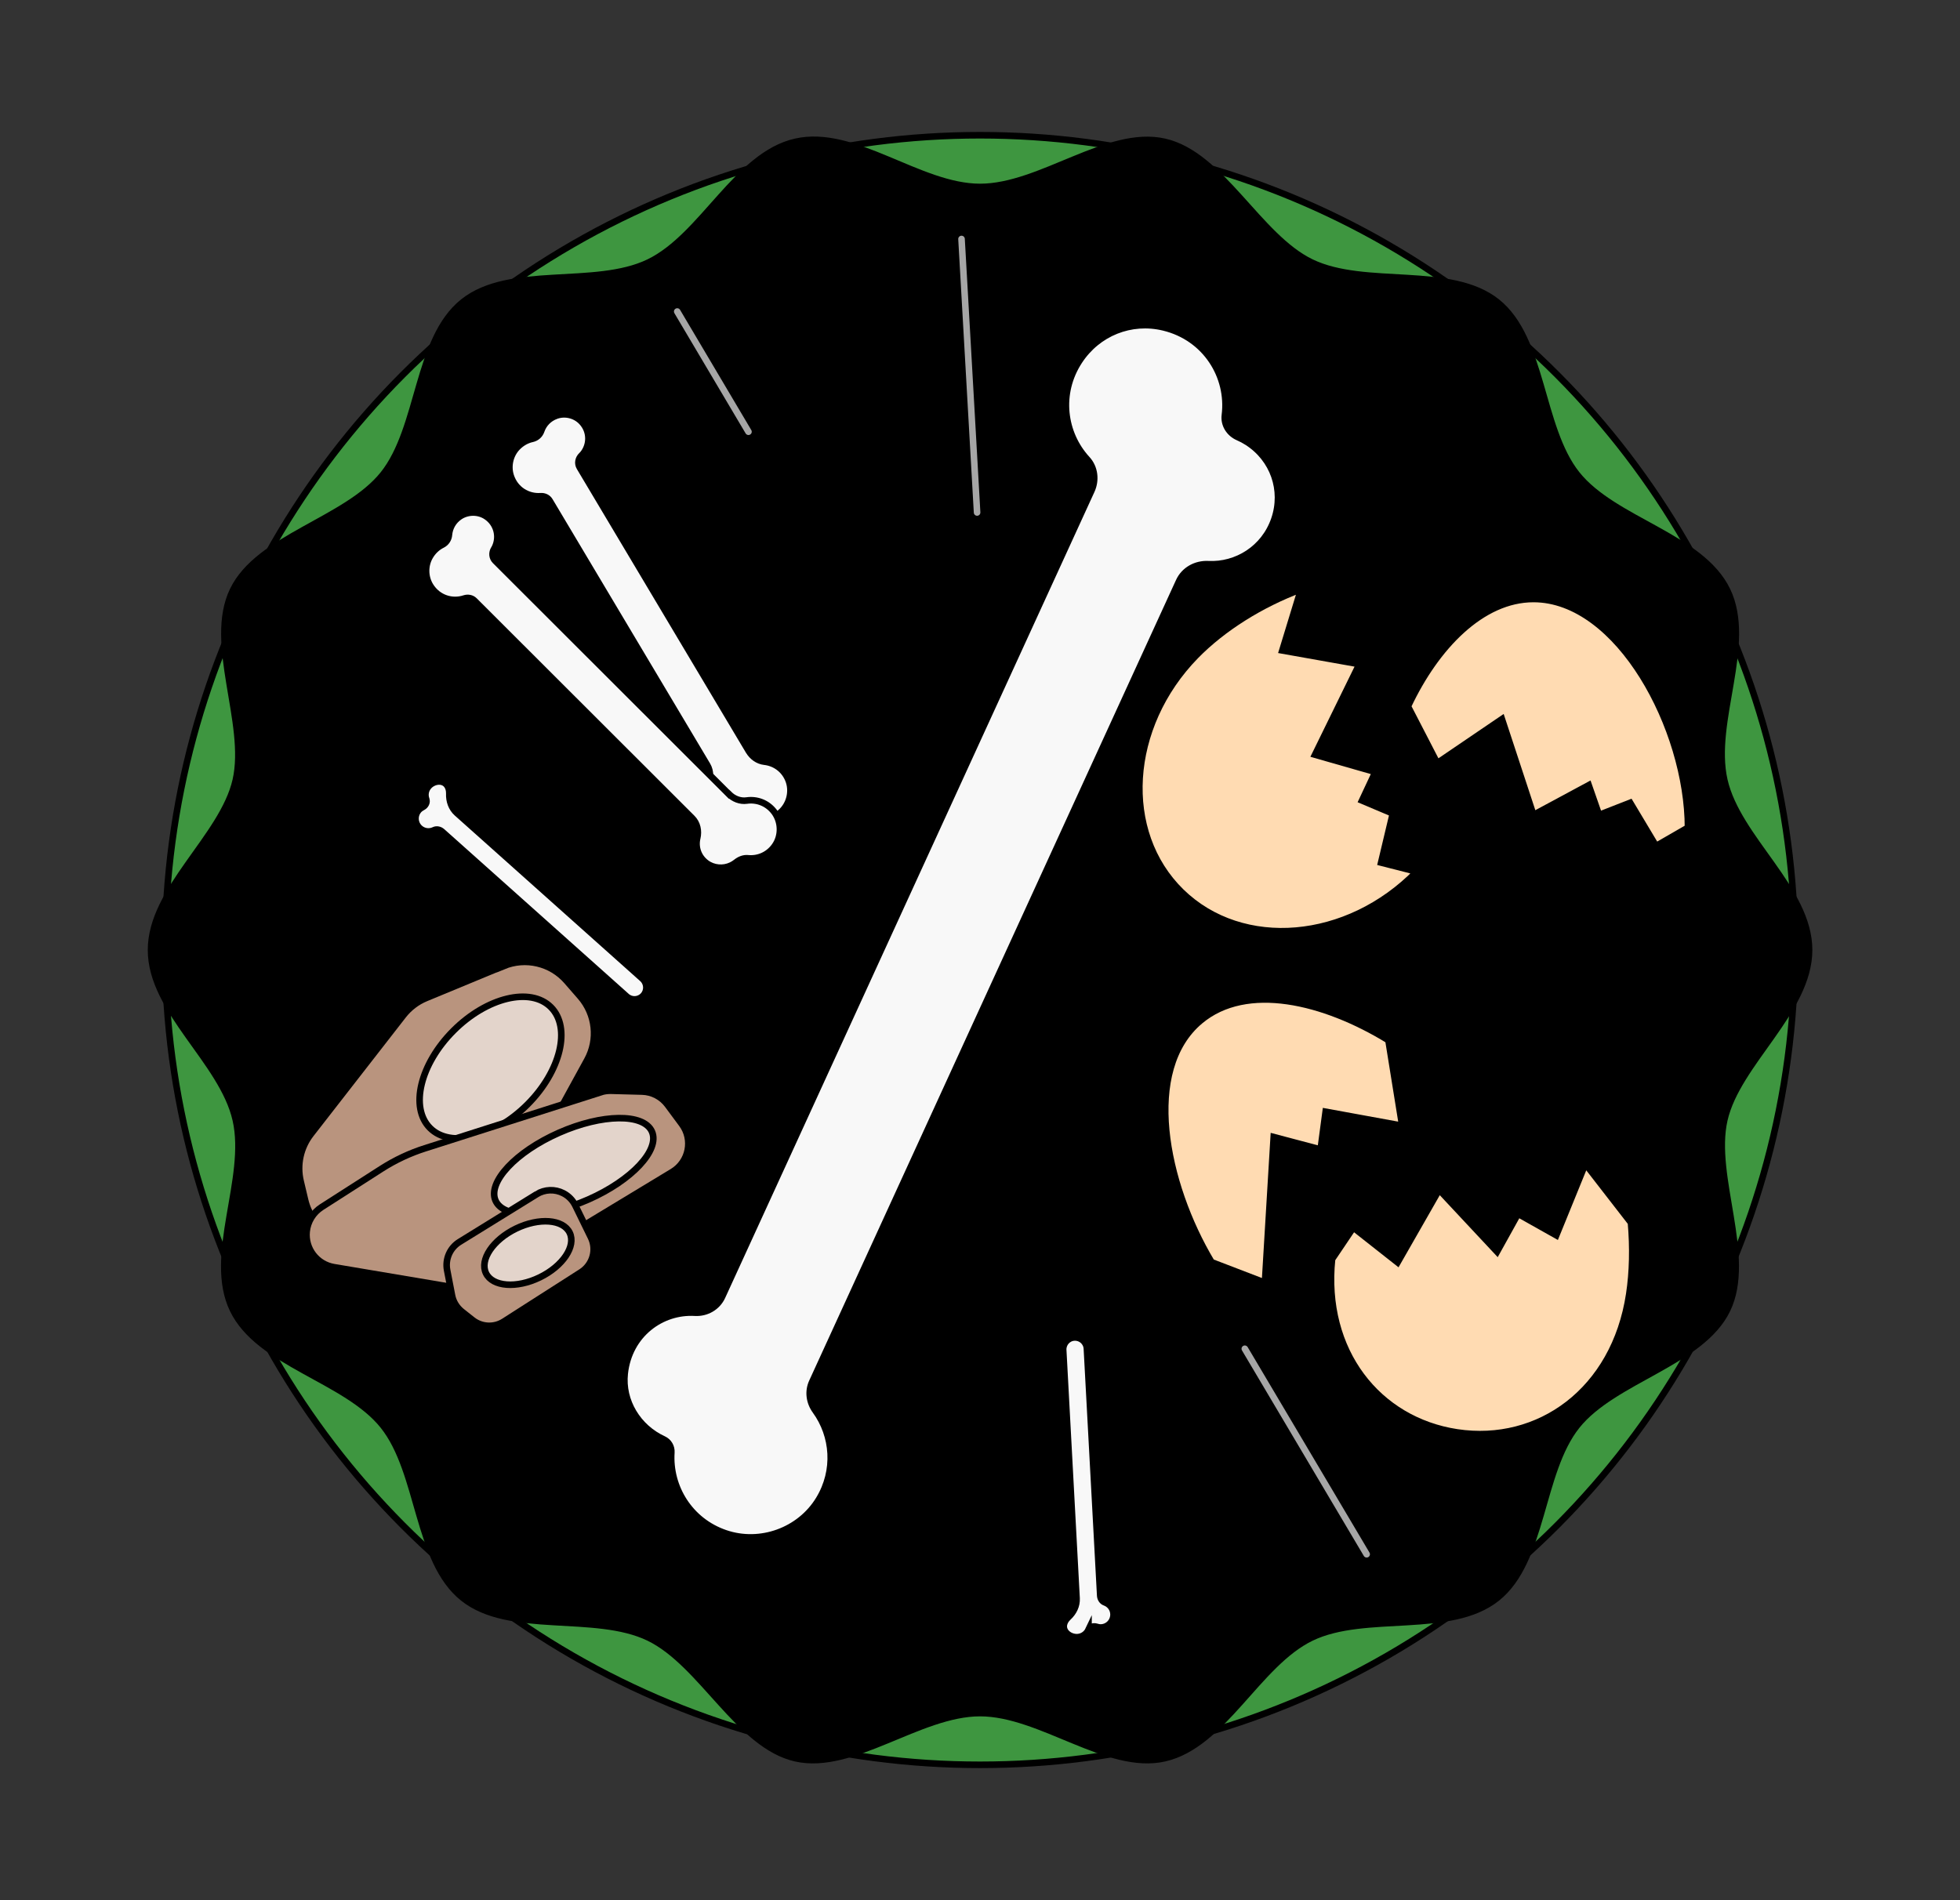
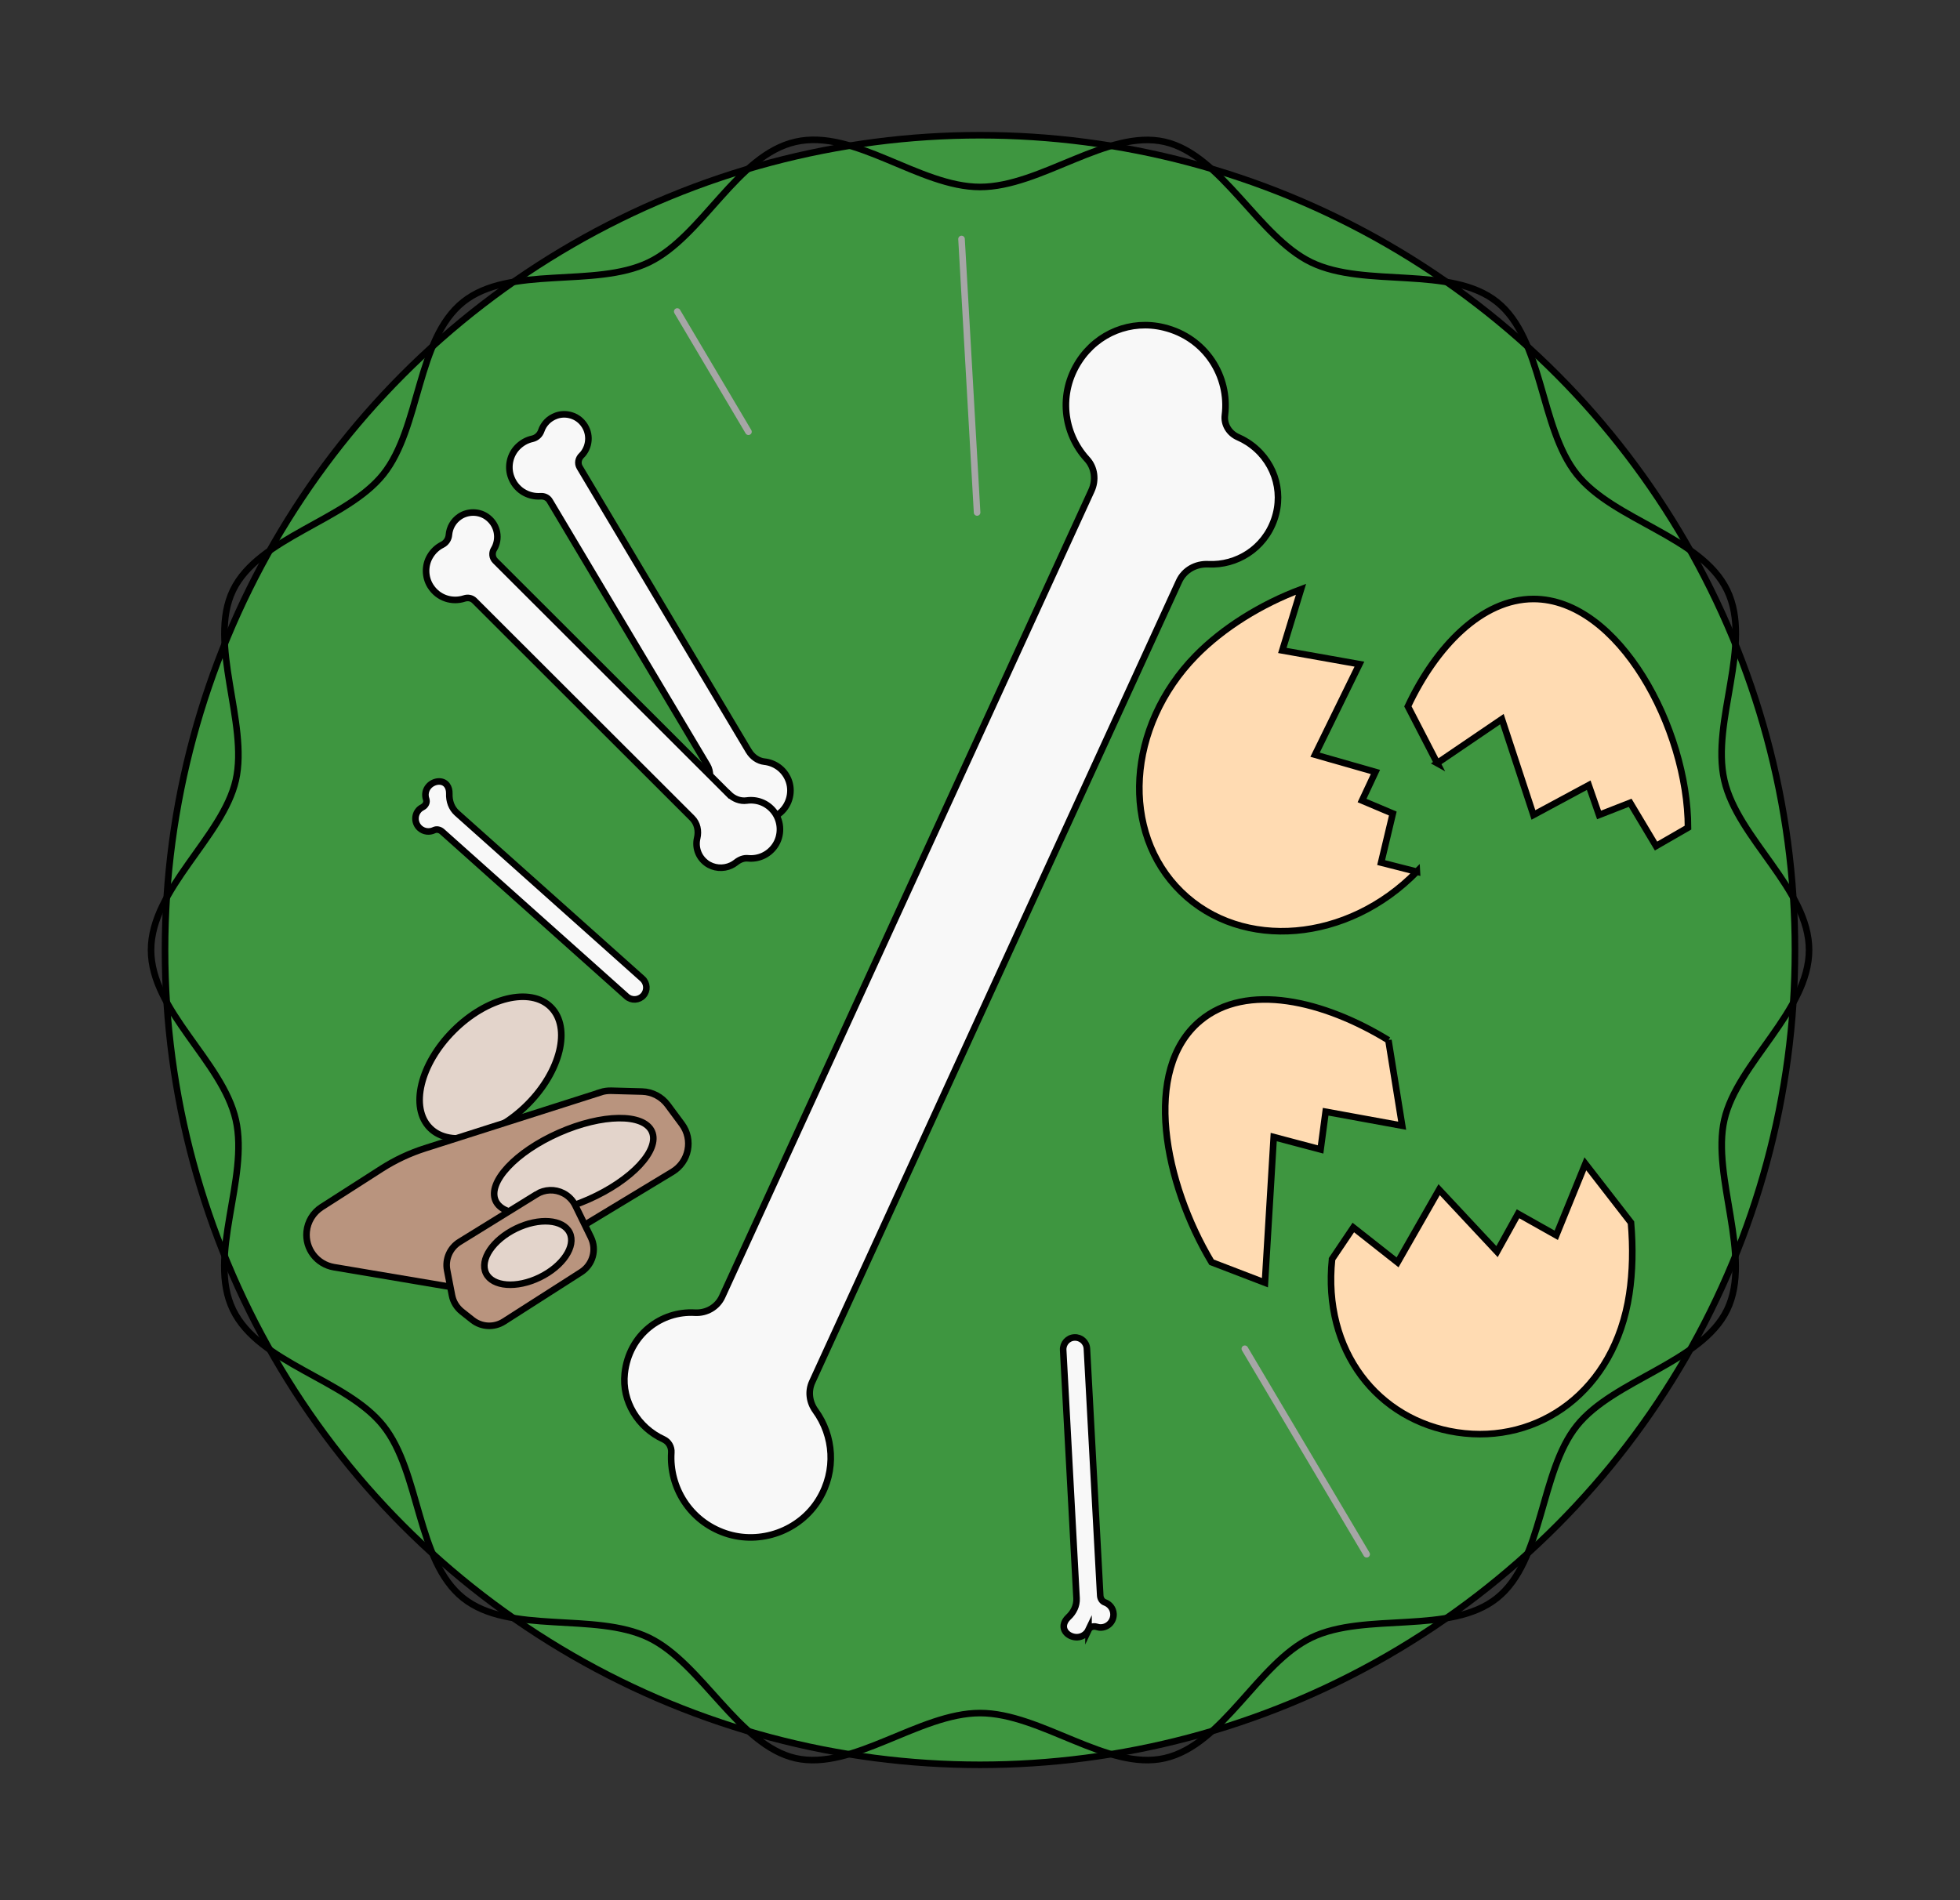
<svg xmlns="http://www.w3.org/2000/svg" id="ILLUSTRATION" width="357.48" height="346.63" viewBox="0 0 357.48 346.63">
  <rect x="0" y="0" width="357.48" height="346.63" fill="#333333" stroke="none" />
  <defs>
    <style>.cls-1{fill:#3e9640;}.cls-1,.cls-2,.cls-3,.cls-4,.cls-5,.cls-6,.cls-7{stroke-miterlimit:10;stroke-width:1.2px;}.cls-1,.cls-2,.cls-3,.cls-4,.cls-5,.cls-7{stroke:#000;}.cls-2{fill:#b9947e;}.cls-3{fill:#e3d4cb;}.cls-4{fill:#ffdbb2;}.cls-5{fill:#f8f8f8;}.cls-6{stroke:#a6a6a6;}.cls-6,.cls-7{fill:none;stroke-linecap:round;}.cls-8{stroke-width:0px;}</style>
  </defs>
  <circle class="cls-1" cx="178.74" cy="173.31" r="148.64" />
-   <path class="cls-8" d="M329.95,173.31c0,11.11-13.1,20.6-15.46,30.99s5.19,24.95.52,34.63-20.67,12.72-27.42,21.17c-6.78,8.5-6.07,24.64-14.56,31.43s-24.03,2.48-33.87,7.23-16.03,19.55-26.76,21.99c-10.39,2.36-22.54-8.24-33.65-8.24s-23.26,10.6-33.65,8.24-17.08-17.32-26.76-21.99c-9.84-4.75-25.42-.48-33.87-7.23-8.5-6.78-7.78-22.93-14.56-31.43s-22.67-11.33-27.42-21.17,2.96-23.9.52-34.63-15.46-19.88-15.46-30.99,13.1-20.6,15.46-30.99-5.19-24.95-.52-34.63,20.67-12.72,27.42-21.17c6.78-8.5,6.07-24.64,14.56-31.43s24.03-2.48,33.87-7.23,16.03-19.55,26.76-21.99,22.54,8.24,33.65,8.24,23.26-10.6,33.65-8.24,17.08,17.32,26.76,21.99c9.84,4.75,25.42.48,33.87,7.23s7.78,22.93,14.56,31.43,22.67,11.33,27.42,21.17-2.96,23.9-.52,34.63,15.46,19.88,15.46,30.99Z" />
  <path class="cls-7" d="M329.95,173.31c0,11.11-13.1,20.6-15.46,30.99s5.19,24.95.52,34.63-20.67,12.72-27.42,21.17c-6.78,8.5-6.07,24.64-14.56,31.43s-24.03,2.48-33.87,7.23-16.03,19.55-26.76,21.99c-10.39,2.36-22.54-8.24-33.65-8.24s-23.26,10.6-33.65,8.24-17.08-17.32-26.76-21.99c-9.84-4.75-25.42-.48-33.87-7.23-8.5-6.78-7.78-22.93-14.56-31.43s-22.67-11.33-27.42-21.17,2.96-23.9.52-34.63-15.46-19.88-15.46-30.99,13.1-20.6,15.46-30.99-5.19-24.95-.52-34.63,20.67-12.72,27.42-21.17c6.78-8.5,6.07-24.64,14.56-31.43s24.03-2.48,33.87-7.23,16.03-19.55,26.76-21.99,22.54,8.24,33.65,8.24,23.26-10.6,33.65-8.24,17.08,17.32,26.76,21.99c9.84,4.75,25.42.48,33.87,7.23s7.78,22.93,14.56,31.43,22.67,11.33,27.42,21.17-2.96,23.9-.52,34.63,15.46,19.88,15.46,30.99Z" />
-   <path class="cls-2" d="M91.82,176.23l-14.13,5.85c-1.63.67-3.05,1.76-4.14,3.15l-16.85,21.66c-1.89,2.43-2.58,5.6-1.87,8.6l.82,3.46c1.18,4.98,5.88,8.31,10.97,7.77l11-1.17c2.4-.25,4.62-1.35,6.29-3.09l16.11-16.88c.61-.64,1.13-1.36,1.56-2.13l5.52-10.07c2.05-3.73,1.55-8.35-1.24-11.56l-2.48-2.85c-2.87-3.3-7.53-4.4-11.57-2.72Z" />
  <path class="cls-5" d="M136.56,137l-30.83-51.74c-.43-.72-.26-1.61.35-2.19.09-.08.16-.16.23-.24,1.34-1.63,1.42-4.1-.18-5.84-1.16-1.27-3.05-1.74-4.67-1.16-1.38.49-2.32,1.53-2.74,2.74-.25.75-.86,1.31-1.63,1.48-.98.21-1.93.72-2.73,1.54-1.32,1.36-1.79,3.41-1.22,5.21.81,2.54,3.13,3.89,5.45,3.73.68-.05,1.33.25,1.67.83l28.73,48.22c.69,1.16.62,2.57,0,3.77-.77,1.48-.69,3.36.49,4.82,1.02,1.26,2.72,1.86,4.31,1.54.35-.07.67-.18.97-.31.73-.33,1.54-.46,2.29-.19,1.71.62,3.72.37,5.29-.97,1.71-1.47,2.3-3.96,1.43-6.04-.8-1.91-2.51-3.05-4.34-3.25-1.2-.13-2.24-.9-2.86-1.94Z" />
  <path class="cls-5" d="M132.94,144.88l-42.61-42.57c-.59-.59-.65-1.5-.2-2.2.06-.1.12-.2.16-.29.9-1.91.36-4.32-1.61-5.62-1.44-.95-3.38-.93-4.82.02-1.22.82-1.87,2.06-1.98,3.33-.06.79-.51,1.48-1.22,1.83-.9.45-1.7,1.17-2.27,2.17-.94,1.64-.9,3.74.1,5.35,1.41,2.26,3.99,3,6.2,2.28.64-.21,1.35-.09,1.83.39l39.71,39.67c.96.95,1.24,2.34.93,3.65-.39,1.63.16,3.43,1.66,4.55,1.29.97,3.09,1.13,4.55.43.32-.15.61-.34.87-.54.62-.5,1.38-.83,2.18-.75,1.81.18,3.7-.56,4.89-2.25,1.3-1.84,1.25-4.41-.1-6.21-1.25-1.66-3.18-2.34-5.01-2.08-1.2.17-2.4-.32-3.25-1.17Z" />
  <path class="cls-5" d="M148.14,252.09l66.9-146.04c.94-2.06,3.07-3.23,5.33-3.12,5.17.26,10.21-2.84,12.05-8.17,1.84-5.33-.17-11.05-4.92-14.1-.55-.35-1.11-.65-1.69-.9-1.6-.7-2.62-2.3-2.4-4.03.88-7.04-3.48-14.14-11.15-16-5.99-1.45-12.06.99-15.43,6.14-3.87,5.91-2.89,13.2,1.43,17.9,1.42,1.54,1.68,3.83.8,5.74l-67.35,147.03c-.88,1.92-2.86,3.05-4.96,2.93-6.1-.36-12.03,3.95-12.81,11.08-.55,5.08,2.43,9.89,7.08,12.02h0c.94.43,1.49,1.39,1.42,2.42-.4,6.31,3.35,12.5,9.86,14.72,6.36,2.17,13.58-.44,17.07-6.18,3.22-5.3,2.67-11.62-.63-16.17-1.12-1.54-1.4-3.52-.61-5.25Z" />
  <path class="cls-5" d="M77.73,145.81c.2.55-.11,1.15-.63,1.42-.27.14-.53.32-.72.53-.87.97-.78,2.47.19,3.33.73.65,1.76.76,2.59.36.49-.24,1.08-.09,1.48.27l33.64,30.05c.89.8,2.26.72,3.06-.17h0c.8-.89.72-2.26-.17-3.06l-33.84-30.23c-.99-.89-1.43-2.19-1.38-3.52.02-.6-.13-1.15-.43-1.55-.8-1.07-2.47-.78-3.33.19-.6.67-.74,1.58-.46,2.37Z" />
  <path class="cls-5" d="M198.53,297.33c.25-.53.89-.73,1.45-.56.29.09.59.15.88.13,1.3-.07,2.3-1.18,2.23-2.49-.05-.98-.7-1.78-1.57-2.09-.51-.18-.82-.7-.85-1.24l-2.43-45.04c-.06-1.2-1.09-2.11-2.28-2.05h0c-1.2.06-2.11,1.09-2.05,2.28l2.44,45.31c.07,1.33-.54,2.56-1.52,3.46-.44.41-.72.9-.8,1.4-.19,1.33,1.18,2.3,2.49,2.23.9-.05,1.65-.59,2.01-1.35Z" />
  <path class="cls-4" d="M253.23,189.76l2.51,15.6-13.96-2.55-.92,6.88-8.55-2.26-1.6,26.57-9.74-3.74c-8.62-14.38-12.75-35.12-2.07-44.04,8.46-7.07,22.56-3.67,34.33,3.54Z" />
  <path class="cls-4" d="M242.95,229.69l3.88-5.76,8.07,6.36,7.58-13.26,10.56,11.3,3.83-6.9,6.97,3.92,5.31-13.04,8.32,10.73c.4,4.55.3,9.03-.31,13.04-2.67,17.67-16.52,27.48-31.42,25.23-14.4-2.18-24.53-14.81-22.79-31.61Z" />
  <path class="cls-4" d="M262.12,139.22l11.81-8.03,5.75,17.48,10.08-5.43,1.89,5.43,5.67-2.22,4.72,7.89,5.83-3.36c0-18.03-12.62-41.71-28.18-41.71-9.44,0-17.8,8.71-22.91,19.59l5.36,10.37Z" />
  <path class="cls-4" d="M258.42,159.01c-12.59,12.91-31.84,14.56-42.98,3.69-11.14-10.87-9.96-30.15,2.63-43.05,4.96-5.08,11.92-9.42,19.22-12.15l-3.41,11.16,14.06,2.5-8.09,16.52,11.01,3.15-2.44,5.21,5.61,2.37-2.13,8.95,6.52,1.66Z" />
  <ellipse class="cls-3" cx="89.46" cy="194.76" rx="15.59" ry="9.53" transform="translate(-111.52 120.3) rotate(-45)" />
  <path class="cls-2" d="M109.51,199.28l-31.99,10.2c-2.79.89-5.45,2.14-7.92,3.72l-10.94,7.01c-1.54.99-2.55,2.63-2.73,4.46h0c-.31,3.14,1.86,5.97,4.97,6.5l23.6,3.98c1.42.24,2.87-.04,4.1-.78l34.05-20.6c3.02-1.83,3.82-5.86,1.72-8.7l-2.6-3.51c-1.1-1.48-2.82-2.38-4.66-2.43l-5.63-.15c-.67-.02-1.34.08-1.98.28Z" />
  <ellipse class="cls-3" cx="104.65" cy="212.72" rx="15.59" ry="6.65" transform="translate(-76.95 60.33) rotate(-23.8)" />
  <path class="cls-2" d="M97.87,217.87l-14.06,8.69c-1.75,1.08-2.65,3.14-2.26,5.16l.89,4.6c.22,1.16.86,2.2,1.78,2.94l1.93,1.53c1.66,1.32,3.97,1.44,5.76.29l14.08-9.01c2.12-1.36,2.89-4.09,1.78-6.35l-2.84-5.81c-.47-.96-1.23-1.74-2.18-2.23h0c-1.55-.8-3.4-.73-4.89.19Z" />
  <ellipse class="cls-3" cx="96.28" cy="228.57" rx="8.48" ry="4.95" transform="translate(-90.12 64.96) rotate(-25.88)" />
  <line class="cls-6" x1="175.37" y1="43.6" x2="178.21" y2="93.49" />
  <line class="cls-6" x1="123.52" y1="56.83" x2="136.51" y2="78.76" />
  <line class="cls-6" x1="227.04" y1="246.05" x2="249.26" y2="283.54" />
</svg>